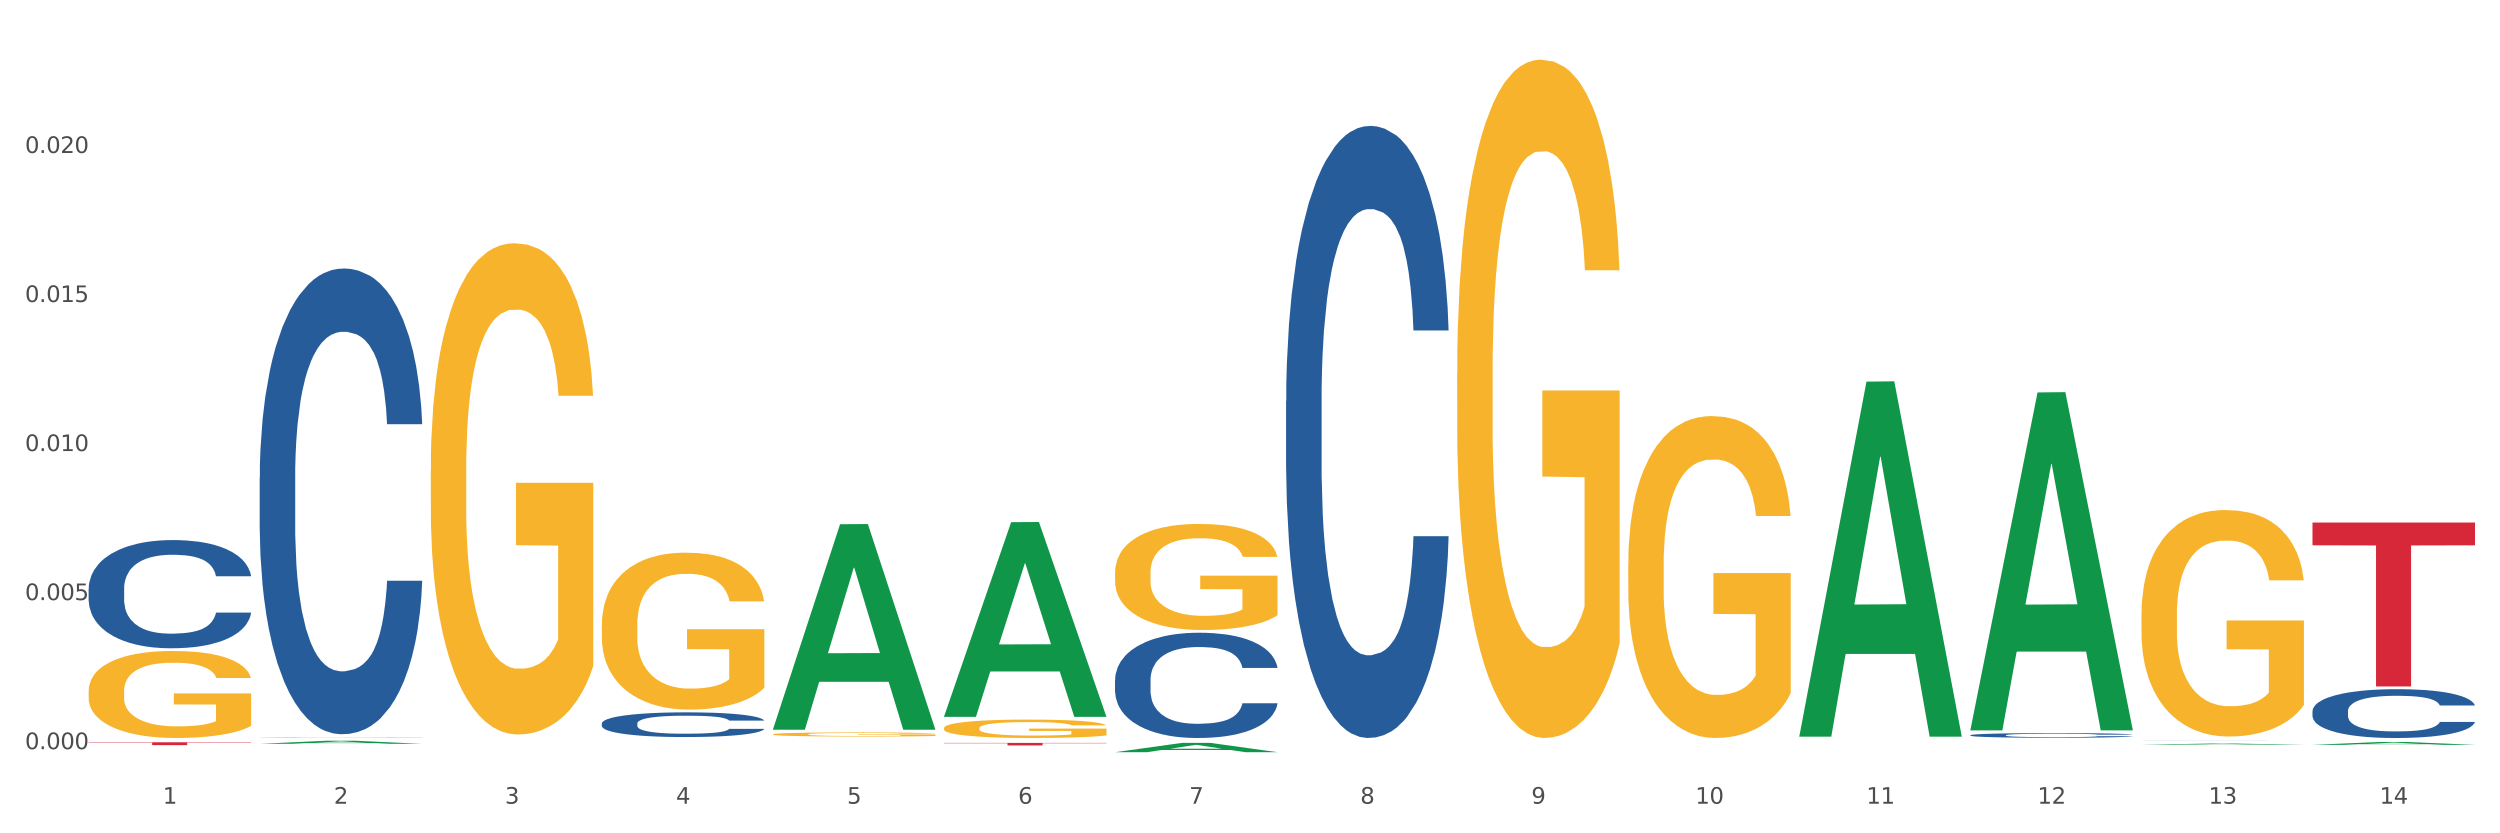
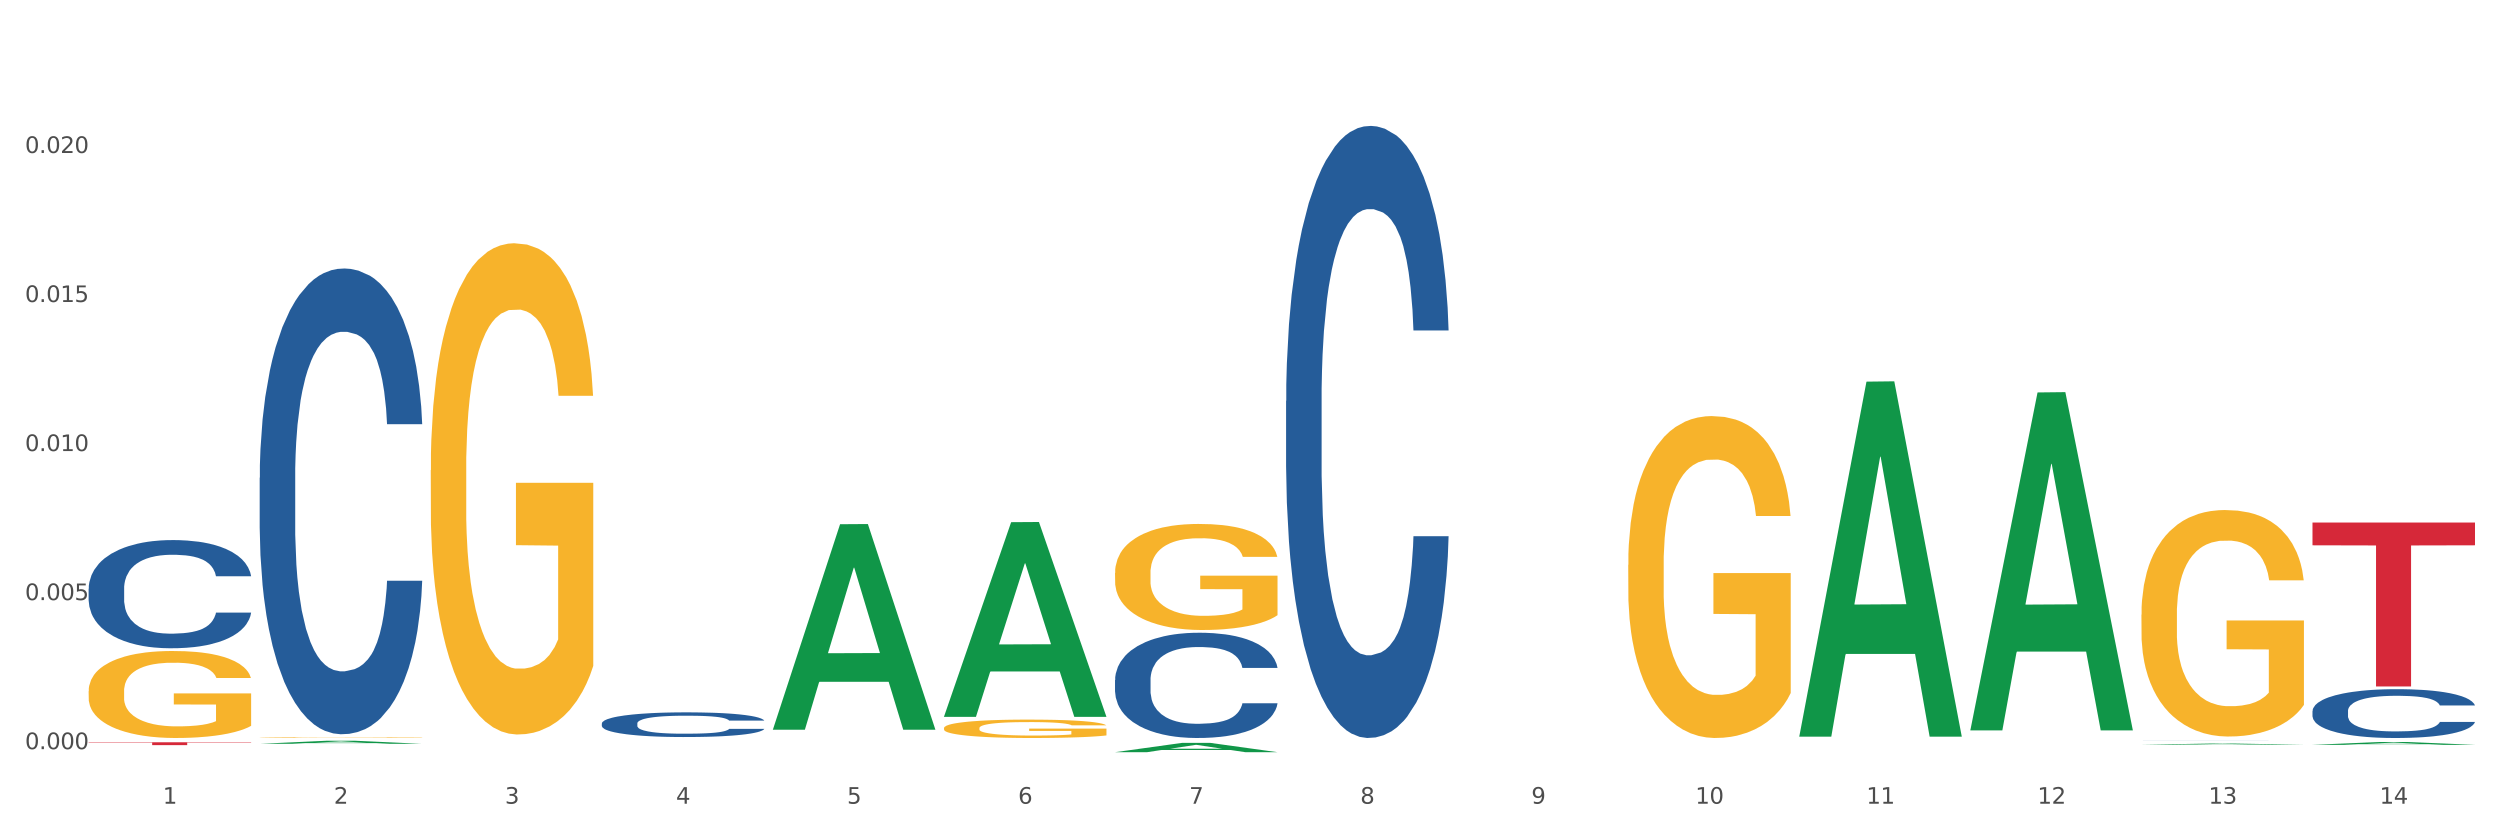
<svg xmlns="http://www.w3.org/2000/svg" xmlns:xlink="http://www.w3.org/1999/xlink" width="1080pt" height="360pt" viewBox="0 0 1080 360" version="1.1">
  <rect x="0" y="0" width="1080" height="360" fill="#333333" stroke="none" />
  <defs>
    <style type="text/css">*{stroke-linejoin: round; stroke-linecap: butt}</style>
  </defs>
  <g id="figure_1">
    <g id="patch_1">
      <path d="M 0 360  L 1080 360  L 1080 0  L 0 0  z " style="fill: #ffffff; stroke: #ffffff; stroke-linejoin: miter" />
    </g>
    <g id="axes_1">
      <g id="matplotlib.axis_1">
        <g id="xtick_1">
          <g id="text_1">
            <g style="fill: #4d4d4d" transform="translate(70.332 347.204) scale(0.096 -0.096)">
              <defs>
                <path id="DejaVuSans-31" d="M 794 531  L 1825 531  L 1825 4091  L 703 3866  L 703 4441  L 1819 4666  L 2450 4666  L 2450 531  L 3481 531  L 3481 0  L 794 0  L 794 531  z " transform="scale(0.016)" />
              </defs>
              <use xlink:href="#DejaVuSans-31" />
            </g>
          </g>
        </g>
        <g id="xtick_2">
          <g id="text_2">
            <g style="fill: #4d4d4d" transform="translate(144.233 347.204) scale(0.096 -0.096)">
              <defs>
                <path id="DejaVuSans-32" d="M 1228 531  L 3431 531  L 3431 0  L 469 0  L 469 531  Q 828 903 1448 1529  Q 2069 2156 2228 2338  Q 2531 2678 2651 2914  Q 2772 3150 2772 3378  Q 2772 3750 2511 3984  Q 2250 4219 1831 4219  Q 1534 4219 1204 4116  Q 875 4013 500 3803  L 500 4441  Q 881 4594 1212 4672  Q 1544 4750 1819 4750  Q 2544 4750 2975 4387  Q 3406 4025 3406 3419  Q 3406 3131 3298 2873  Q 3191 2616 2906 2266  Q 2828 2175 2409 1742  Q 1991 1309 1228 531  z " transform="scale(0.016)" />
              </defs>
              <use xlink:href="#DejaVuSans-32" />
            </g>
          </g>
        </g>
        <g id="xtick_3">
          <g id="text_3">
            <g style="fill: #4d4d4d" transform="translate(218.134 347.204) scale(0.096 -0.096)">
              <defs>
                <path id="DejaVuSans-33" d="M 2597 2516  Q 3050 2419 3304 2112  Q 3559 1806 3559 1356  Q 3559 666 3084 287  Q 2609 -91 1734 -91  Q 1441 -91 1130 -33  Q 819 25 488 141  L 488 750  Q 750 597 1062 519  Q 1375 441 1716 441  Q 2309 441 2620 675  Q 2931 909 2931 1356  Q 2931 1769 2642 2001  Q 2353 2234 1838 2234  L 1294 2234  L 1294 2753  L 1863 2753  Q 2328 2753 2575 2939  Q 2822 3125 2822 3475  Q 2822 3834 2567 4026  Q 2313 4219 1838 4219  Q 1578 4219 1281 4162  Q 984 4106 628 3988  L 628 4550  Q 988 4650 1302 4700  Q 1616 4750 1894 4750  Q 2613 4750 3031 4423  Q 3450 4097 3450 3541  Q 3450 3153 3228 2886  Q 3006 2619 2597 2516  z " transform="scale(0.016)" />
              </defs>
              <use xlink:href="#DejaVuSans-33" />
            </g>
          </g>
        </g>
        <g id="xtick_4">
          <g id="text_4">
            <g style="fill: #4d4d4d" transform="translate(292.034 347.204) scale(0.096 -0.096)">
              <defs>
                <path id="DejaVuSans-34" d="M 2419 4116  L 825 1625  L 2419 1625  L 2419 4116  z M 2253 4666  L 3047 4666  L 3047 1625  L 3713 1625  L 3713 1100  L 3047 1100  L 3047 0  L 2419 0  L 2419 1100  L 313 1100  L 313 1709  L 2253 4666  z " transform="scale(0.016)" />
              </defs>
              <use xlink:href="#DejaVuSans-34" />
            </g>
          </g>
        </g>
        <g id="xtick_5">
          <g id="text_5">
            <g style="fill: #4d4d4d" transform="translate(365.935 347.204) scale(0.096 -0.096)">
              <defs>
                <path id="DejaVuSans-35" d="M 691 4666  L 3169 4666  L 3169 4134  L 1269 4134  L 1269 2991  Q 1406 3038 1543 3061  Q 1681 3084 1819 3084  Q 2600 3084 3056 2656  Q 3513 2228 3513 1497  Q 3513 744 3044 326  Q 2575 -91 1722 -91  Q 1428 -91 1123 -41  Q 819 9 494 109  L 494 744  Q 775 591 1075 516  Q 1375 441 1709 441  Q 2250 441 2565 725  Q 2881 1009 2881 1497  Q 2881 1984 2565 2268  Q 2250 2553 1709 2553  Q 1456 2553 1204 2497  Q 953 2441 691 2322  L 691 4666  z " transform="scale(0.016)" />
              </defs>
              <use xlink:href="#DejaVuSans-35" />
            </g>
          </g>
        </g>
        <g id="xtick_6">
          <g id="text_6">
            <g style="fill: #4d4d4d" transform="translate(439.836 347.204) scale(0.096 -0.096)">
              <defs>
                <path id="DejaVuSans-36" d="M 2113 2584  Q 1688 2584 1439 2293  Q 1191 2003 1191 1497  Q 1191 994 1439 701  Q 1688 409 2113 409  Q 2538 409 2786 701  Q 3034 994 3034 1497  Q 3034 2003 2786 2293  Q 2538 2584 2113 2584  z M 3366 4563  L 3366 3988  Q 3128 4100 2886 4159  Q 2644 4219 2406 4219  Q 1781 4219 1451 3797  Q 1122 3375 1075 2522  Q 1259 2794 1537 2939  Q 1816 3084 2150 3084  Q 2853 3084 3261 2657  Q 3669 2231 3669 1497  Q 3669 778 3244 343  Q 2819 -91 2113 -91  Q 1303 -91 875 529  Q 447 1150 447 2328  Q 447 3434 972 4092  Q 1497 4750 2381 4750  Q 2619 4750 2861 4703  Q 3103 4656 3366 4563  z " transform="scale(0.016)" />
              </defs>
              <use xlink:href="#DejaVuSans-36" />
            </g>
          </g>
        </g>
        <g id="xtick_7">
          <g id="text_7">
            <g style="fill: #4d4d4d" transform="translate(513.737 347.204) scale(0.096 -0.096)">
              <defs>
                <path id="DejaVuSans-37" d="M 525 4666  L 3525 4666  L 3525 4397  L 1831 0  L 1172 0  L 2766 4134  L 525 4134  L 525 4666  z " transform="scale(0.016)" />
              </defs>
              <use xlink:href="#DejaVuSans-37" />
            </g>
          </g>
        </g>
        <g id="xtick_8">
          <g id="text_8">
            <g style="fill: #4d4d4d" transform="translate(587.638 347.204) scale(0.096 -0.096)">
              <defs>
                <path id="DejaVuSans-38" d="M 2034 2216  Q 1584 2216 1326 1975  Q 1069 1734 1069 1313  Q 1069 891 1326 650  Q 1584 409 2034 409  Q 2484 409 2743 651  Q 3003 894 3003 1313  Q 3003 1734 2745 1975  Q 2488 2216 2034 2216  z M 1403 2484  Q 997 2584 770 2862  Q 544 3141 544 3541  Q 544 4100 942 4425  Q 1341 4750 2034 4750  Q 2731 4750 3128 4425  Q 3525 4100 3525 3541  Q 3525 3141 3298 2862  Q 3072 2584 2669 2484  Q 3125 2378 3379 2068  Q 3634 1759 3634 1313  Q 3634 634 3220 271  Q 2806 -91 2034 -91  Q 1263 -91 848 271  Q 434 634 434 1313  Q 434 1759 690 2068  Q 947 2378 1403 2484  z M 1172 3481  Q 1172 3119 1398 2916  Q 1625 2713 2034 2713  Q 2441 2713 2670 2916  Q 2900 3119 2900 3481  Q 2900 3844 2670 4047  Q 2441 4250 2034 4250  Q 1625 4250 1398 4047  Q 1172 3844 1172 3481  z " transform="scale(0.016)" />
              </defs>
              <use xlink:href="#DejaVuSans-38" />
            </g>
          </g>
        </g>
        <g id="xtick_9">
          <g id="text_9">
            <g style="fill: #4d4d4d" transform="translate(661.539 347.204) scale(0.096 -0.096)">
              <defs>
                <path id="DejaVuSans-39" d="M 703 97  L 703 672  Q 941 559 1184 500  Q 1428 441 1663 441  Q 2288 441 2617 861  Q 2947 1281 2994 2138  Q 2813 1869 2534 1725  Q 2256 1581 1919 1581  Q 1219 1581 811 2004  Q 403 2428 403 3163  Q 403 3881 828 4315  Q 1253 4750 1959 4750  Q 2769 4750 3195 4129  Q 3622 3509 3622 2328  Q 3622 1225 3098 567  Q 2575 -91 1691 -91  Q 1453 -91 1209 -44  Q 966 3 703 97  z M 1959 2075  Q 2384 2075 2632 2365  Q 2881 2656 2881 3163  Q 2881 3666 2632 3958  Q 2384 4250 1959 4250  Q 1534 4250 1286 3958  Q 1038 3666 1038 3163  Q 1038 2656 1286 2365  Q 1534 2075 1959 2075  z " transform="scale(0.016)" />
              </defs>
              <use xlink:href="#DejaVuSans-39" />
            </g>
          </g>
        </g>
        <g id="xtick_10">
          <g id="text_10">
            <g style="fill: #4d4d4d" transform="translate(732.386 347.204) scale(0.096 -0.096)">
              <defs>
                <path id="DejaVuSans-30" d="M 2034 4250  Q 1547 4250 1301 3770  Q 1056 3291 1056 2328  Q 1056 1369 1301 889  Q 1547 409 2034 409  Q 2525 409 2770 889  Q 3016 1369 3016 2328  Q 3016 3291 2770 3770  Q 2525 4250 2034 4250  z M 2034 4750  Q 2819 4750 3233 4129  Q 3647 3509 3647 2328  Q 3647 1150 3233 529  Q 2819 -91 2034 -91  Q 1250 -91 836 529  Q 422 1150 422 2328  Q 422 3509 836 4129  Q 1250 4750 2034 4750  z " transform="scale(0.016)" />
              </defs>
              <use xlink:href="#DejaVuSans-31" />
              <use xlink:href="#DejaVuSans-30" transform="translate(63.623 0)" />
            </g>
          </g>
        </g>
        <g id="xtick_11">
          <g id="text_11">
            <g style="fill: #4d4d4d" transform="translate(806.287 347.204) scale(0.096 -0.096)">
              <use xlink:href="#DejaVuSans-31" />
              <use xlink:href="#DejaVuSans-31" transform="translate(63.623 0)" />
            </g>
          </g>
        </g>
        <g id="xtick_12">
          <g id="text_12">
            <g style="fill: #4d4d4d" transform="translate(880.187 347.204) scale(0.096 -0.096)">
              <use xlink:href="#DejaVuSans-31" />
              <use xlink:href="#DejaVuSans-32" transform="translate(63.623 0)" />
            </g>
          </g>
        </g>
        <g id="xtick_13">
          <g id="text_13">
            <g style="fill: #4d4d4d" transform="translate(954.088 347.204) scale(0.096 -0.096)">
              <use xlink:href="#DejaVuSans-31" />
              <use xlink:href="#DejaVuSans-33" transform="translate(63.623 0)" />
            </g>
          </g>
        </g>
        <g id="xtick_14">
          <g id="text_14">
            <g style="fill: #4d4d4d" transform="translate(1027.989 347.204) scale(0.096 -0.096)">
              <use xlink:href="#DejaVuSans-31" />
              <use xlink:href="#DejaVuSans-34" transform="translate(63.623 0)" />
            </g>
          </g>
        </g>
        <g id="xtick_15" />
        <g id="xtick_16" />
        <g id="xtick_17" />
        <g id="xtick_18" />
        <g id="xtick_19" />
        <g id="xtick_20" />
        <g id="xtick_21" />
        <g id="xtick_22" />
        <g id="xtick_23" />
        <g id="xtick_24" />
        <g id="xtick_25" />
        <g id="xtick_26" />
        <g id="xtick_27" />
      </g>
      <g id="matplotlib.axis_2">
        <g id="ytick_1">
          <g id="text_15">
            <g style="fill: #4d4d4d" transform="translate(10.8 323.64) scale(0.096 -0.096)">
              <defs>
                <path id="DejaVuSans-2e" d="M 684 794  L 1344 794  L 1344 0  L 684 0  L 684 794  z " transform="scale(0.016)" />
              </defs>
              <use xlink:href="#DejaVuSans-30" />
              <use xlink:href="#DejaVuSans-2e" transform="translate(63.623 0)" />
              <use xlink:href="#DejaVuSans-30" transform="translate(95.41 0)" />
              <use xlink:href="#DejaVuSans-30" transform="translate(159.033 0)" />
              <use xlink:href="#DejaVuSans-30" transform="translate(222.656 0)" />
            </g>
          </g>
        </g>
        <g id="ytick_2">
          <g id="text_16">
            <g style="fill: #4d4d4d" transform="translate(10.8 259.252) scale(0.096 -0.096)">
              <use xlink:href="#DejaVuSans-30" />
              <use xlink:href="#DejaVuSans-2e" transform="translate(63.623 0)" />
              <use xlink:href="#DejaVuSans-30" transform="translate(95.41 0)" />
              <use xlink:href="#DejaVuSans-30" transform="translate(159.033 0)" />
              <use xlink:href="#DejaVuSans-35" transform="translate(222.656 0)" />
            </g>
          </g>
        </g>
        <g id="ytick_3">
          <g id="text_17">
            <g style="fill: #4d4d4d" transform="translate(10.8 194.863) scale(0.096 -0.096)">
              <use xlink:href="#DejaVuSans-30" />
              <use xlink:href="#DejaVuSans-2e" transform="translate(63.623 0)" />
              <use xlink:href="#DejaVuSans-30" transform="translate(95.41 0)" />
              <use xlink:href="#DejaVuSans-31" transform="translate(159.033 0)" />
              <use xlink:href="#DejaVuSans-30" transform="translate(222.656 0)" />
            </g>
          </g>
        </g>
        <g id="ytick_4">
          <g id="text_18">
            <g style="fill: #4d4d4d" transform="translate(10.8 130.475) scale(0.096 -0.096)">
              <use xlink:href="#DejaVuSans-30" />
              <use xlink:href="#DejaVuSans-2e" transform="translate(63.623 0)" />
              <use xlink:href="#DejaVuSans-30" transform="translate(95.41 0)" />
              <use xlink:href="#DejaVuSans-31" transform="translate(159.033 0)" />
              <use xlink:href="#DejaVuSans-35" transform="translate(222.656 0)" />
            </g>
          </g>
        </g>
        <g id="ytick_5">
          <g id="text_19">
            <g style="fill: #4d4d4d" transform="translate(10.8 66.087) scale(0.096 -0.096)">
              <use xlink:href="#DejaVuSans-30" />
              <use xlink:href="#DejaVuSans-2e" transform="translate(63.623 0)" />
              <use xlink:href="#DejaVuSans-30" transform="translate(95.41 0)" />
              <use xlink:href="#DejaVuSans-32" transform="translate(159.033 0)" />
              <use xlink:href="#DejaVuSans-30" transform="translate(222.656 0)" />
            </g>
          </g>
        </g>
        <g id="ytick_6" />
        <g id="ytick_7" />
        <g id="ytick_8" />
        <g id="ytick_9" />
        <g id="ytick_10" />
      </g>
      <g id="PolyCollection_1">
        <path d="M 112.184 321.329  L 112.256 321.328  L 141.207 319.994  L 153.222 319.993  L 182.39 321.332  L 168.493 321.332  L 162.196 321.02  L 132.305 321.02  L 132.088 321.025  L 126.008 321.332  L 112.184 321.332  L 112.184 321.329  L 136.068 320.834  L 158.433 320.832  L 147.359 320.278  L 147.214 320.276  L 147.07 320.279  L 135.996 320.832  L 136.068 320.834  L 112.184 321.329  z " clip-path="url(#pa3721840fc)" style="fill: #109648" />
        <path d="M 38.283 320.658  L 108.489 320.658  L 108.489 320.829  L 80.872 320.83  L 80.872 321.89  L 65.733 321.89  L 65.733 320.83  L 38.283 320.829  L 38.283 320.659  L 38.283 320.658  z " clip-path="url(#pa3721840fc)" style="fill: #d62839" />
        <path d="M 112.184 206.393  L 112.267 206.21  L 112.267 201.064  L 112.516 194.082  L 113.429 181.219  L 114.59 171.48  L 116.582 160.087  L 117.661 155.309  L 119.072 149.98  L 121.976 141.343  L 125.296 133.993  L 127.619 129.95  L 129.362 127.378  L 133.262 122.784  L 135.503 120.763  L 137.826 119.109  L 139.818 118.006  L 143.137 116.72  L 145.793 116.169  L 148.863 115.985  L 151.436 116.169  L 154.838 116.904  L 159.818 119.109  L 161.726 120.395  L 164.299 122.6  L 166.954 125.54  L 169.112 128.48  L 171.602 132.707  L 174.174 138.22  L 176.664 145.202  L 178.406 151.634  L 179.817 158.433  L 181.062 166.702  L 181.975 175.706  L 182.39 183.24  L 167.203 183.24  L 166.788 176.441  L 165.959 169.091  L 165.129 164.129  L 164.216 160.087  L 162.805 155.493  L 161.56 152.553  L 159.486 149.061  L 157.577 146.856  L 156 145.57  L 154.092 144.467  L 150.025 143.365  L 147.121 143.365  L 145.295 143.732  L 143.055 144.651  L 141.146 145.937  L 138.905 148.142  L 137.163 150.531  L 135.42 153.655  L 134.424 155.86  L 132.93 159.903  L 131.934 163.211  L 130.607 168.907  L 129.86 172.95  L 128.532 183.424  L 127.951 191.142  L 127.702 196.471  L 127.536 202.351  L 127.536 231.017  L 128.034 243.88  L 128.449 249.393  L 129.113 255.64  L 130.358 263.726  L 132.183 271.627  L 134.092 277.324  L 135.669 280.815  L 137.163 283.388  L 138.656 285.409  L 140.482 287.247  L 141.976 288.349  L 144.216 289.452  L 146.872 290.003  L 148.946 290.003  L 153.179 289.084  L 155.087 288.165  L 156.913 286.879  L 158.905 284.858  L 160.481 282.653  L 161.394 280.999  L 162.888 277.507  L 164.05 273.832  L 165.046 269.606  L 165.71 265.931  L 166.456 260.418  L 167.037 254.17  L 167.203 250.863  L 182.39 250.863  L 182.058 257.478  L 181.477 263.909  L 180.315 272.546  L 179.402 277.507  L 177.991 283.571  L 176.498 288.717  L 174.423 294.413  L 172.514 298.64  L 170.523 302.315  L 168.365 305.622  L 164.465 310.216  L 163.054 311.503  L 160.067 313.708  L 157.743 314.994  L 154.341 316.28  L 150.855 317.015  L 147.204 317.199  L 143.967 316.832  L 140.399 315.729  L 138.158 314.626  L 135.669 312.973  L 132.764 310.4  L 130.026 307.276  L 127.453 303.601  L 125.047 299.375  L 122.806 294.597  L 119.902 286.695  L 117.744 278.978  L 116.167 271.811  L 115.088 265.747  L 114.01 258.029  L 113.429 252.7  L 112.516 239.837  L 112.184 227.893  L 112.184 206.393  z " clip-path="url(#pa3721840fc)" style="fill: #255c99" />
        <path d="M 925.093 265.548  L 925.176 265.459  L 925.176 262.242  L 925.342 259.471  L 926.171 252.769  L 927.414 247.229  L 928.326 244.28  L 929.238 241.867  L 930.315 239.454  L 931.641 236.952  L 934.045 233.288  L 935.537 231.411  L 937.361 229.445  L 940.676 226.586  L 943.08 224.977  L 945.567 223.637  L 949.628 222.028  L 952.28 221.313  L 955.099 220.777  L 958.497 220.42  L 961.067 220.33  L 966.703 220.598  L 971.51 221.403  L 973.831 222.028  L 976.815 223.101  L 978.39 223.815  L 980.96 225.245  L 983.612 227.122  L 985.436 228.73  L 988.171 231.769  L 990.243 234.807  L 992.149 238.56  L 993.144 241.152  L 993.89 243.565  L 994.553 246.335  L 995.216 250.714  L 980.296 250.714  L 979.716 247.586  L 978.805 244.637  L 977.478 241.777  L 976.318 239.99  L 974.329 237.756  L 972.505 236.326  L 970.599 235.254  L 968.278 234.36  L 966.454 233.913  L 963.885 233.556  L 958.829 233.645  L 955.43 234.36  L 953.109 235.254  L 951.617 236.058  L 950.291 236.952  L 948.799 238.203  L 947.059 240.08  L 945.815 241.777  L 944.572 243.922  L 943.577 246.067  L 942.665 248.569  L 941.92 251.25  L 941.339 254.02  L 940.842 257.416  L 940.428 263.046  L 940.428 275.289  L 940.593 278.059  L 941.008 281.723  L 941.505 284.493  L 942.334 287.799  L 943.08 290.033  L 944.489 293.25  L 946.064 295.931  L 947.307 297.629  L 948.551 299.059  L 950.706 301.025  L 953.109 302.634  L 955.182 303.617  L 958 304.51  L 959.906 304.868  L 961.564 305.046  L 965.625 305.046  L 968.526 304.778  L 971.759 304.153  L 974.246 303.348  L 976.318 302.365  L 978.639 300.757  L 980.131 299.238  L 980.131 280.561  L 961.895 280.472  L 961.895 268.05  L 995.299 268.05  L 995.299 304.51  L 993.89 306.387  L 992.315 308.085  L 990.657 309.604  L 988.171 311.48  L 985.187 313.268  L 982.534 314.519  L 979.716 315.591  L 976.401 316.574  L 972.091 317.468  L 969.438 317.825  L 966.123 318.093  L 962.227 318.183  L 958.829 318.004  L 955.513 317.557  L 952.032 316.753  L 948.633 315.591  L 946.064 314.429  L 943.494 313  L 940.759 311.123  L 938.604 309.336  L 936.946 307.727  L 935.123 305.672  L 933.133 302.991  L 931.641 300.578  L 930.315 298.076  L 928.906 294.859  L 927.912 292.089  L 926.917 288.604  L 926.337 286.012  L 925.674 281.991  L 925.176 276.361  L 925.093 265.548  z " clip-path="url(#pa3721840fc)" style="fill: #f7b32b" />
        <path d="M 703.391 244.005  L 703.474 243.878  L 703.474 239.305  L 703.639 235.368  L 704.468 225.842  L 705.712 217.967  L 706.623 213.776  L 707.535 210.346  L 708.613 206.917  L 709.939 203.361  L 712.343 198.153  L 713.835 195.486  L 715.658 192.692  L 718.974 188.627  L 721.377 186.341  L 723.864 184.436  L 727.925 182.149  L 730.578 181.133  L 733.396 180.371  L 736.794 179.863  L 739.364 179.736  L 745 180.117  L 749.808 181.26  L 752.129 182.149  L 755.113 183.674  L 756.687 184.69  L 759.257 186.722  L 761.909 189.389  L 763.733 191.675  L 766.468 195.994  L 768.54 200.312  L 770.447 205.647  L 771.441 209.33  L 772.187 212.76  L 772.851 216.697  L 773.514 222.921  L 758.594 222.921  L 758.014 218.475  L 757.102 214.284  L 755.776 210.219  L 754.615 207.679  L 752.626 204.504  L 750.802 202.472  L 748.896 200.947  L 746.575 199.677  L 744.752 199.042  L 742.182 198.534  L 737.126 198.661  L 733.728 199.677  L 731.407 200.947  L 729.915 202.091  L 728.589 203.361  L 727.097 205.139  L 725.356 207.806  L 724.113 210.219  L 722.869 213.268  L 721.875 216.316  L 720.963 219.872  L 720.217 223.683  L 719.637 227.62  L 719.139 232.447  L 718.725 240.449  L 718.725 257.849  L 718.891 261.787  L 719.305 266.994  L 719.802 270.932  L 720.631 275.631  L 721.377 278.807  L 722.786 283.379  L 724.361 287.189  L 725.605 289.603  L 726.848 291.635  L 729.003 294.429  L 731.407 296.715  L 733.479 298.113  L 736.297 299.383  L 738.204 299.891  L 739.861 300.145  L 743.923 300.145  L 746.824 299.764  L 750.056 298.875  L 752.543 297.732  L 754.615 296.334  L 756.936 294.048  L 758.428 291.889  L 758.428 265.343  L 740.193 265.216  L 740.193 247.561  L 773.597 247.561  L 773.597 299.383  L 772.187 302.05  L 770.613 304.463  L 768.955 306.622  L 766.468 309.29  L 763.484 311.83  L 760.832 313.608  L 758.014 315.132  L 754.698 316.53  L 750.388 317.8  L 747.736 318.308  L 744.42 318.689  L 740.524 318.816  L 737.126 318.562  L 733.811 317.927  L 730.329 316.784  L 726.931 315.132  L 724.361 313.481  L 721.792 311.449  L 719.057 308.782  L 716.901 306.241  L 715.244 303.955  L 713.42 301.034  L 711.431 297.224  L 709.939 293.794  L 708.613 290.238  L 707.204 285.665  L 706.209 281.728  L 705.214 276.774  L 704.634 273.091  L 703.971 267.375  L 703.474 259.374  L 703.391 244.005  z " clip-path="url(#pa3721840fc)" style="fill: #f7b32b" />
-         <path d="M 629.49 161.181  L 629.573 160.913  L 629.573 151.279  L 629.739 142.982  L 630.567 122.91  L 631.811 106.317  L 632.722 97.485  L 633.634 90.259  L 634.712 83.033  L 636.038 75.539  L 638.442 64.566  L 639.934 58.946  L 641.757 53.058  L 645.073 44.494  L 647.476 39.676  L 649.963 35.662  L 654.025 30.844  L 656.677 28.703  L 659.495 27.098  L 662.894 26.027  L 665.463 25.759  L 671.099 26.562  L 675.907 28.971  L 678.228 30.844  L 681.212 34.056  L 682.787 36.197  L 685.356 40.479  L 688.009 46.099  L 689.832 50.917  L 692.567 60.016  L 694.64 69.116  L 696.546 80.356  L 697.541 88.118  L 698.287 95.344  L 698.95 103.64  L 699.613 116.754  L 684.693 116.754  L 684.113 107.387  L 683.201 98.555  L 681.875 89.991  L 680.714 84.638  L 678.725 77.948  L 676.902 73.666  L 674.995 70.454  L 672.674 67.778  L 670.851 66.439  L 668.281 65.369  L 663.225 65.637  L 659.827 67.778  L 657.506 70.454  L 656.014 72.863  L 654.688 75.539  L 653.196 79.286  L 651.455 84.906  L 650.212 89.991  L 648.968 96.414  L 647.974 102.837  L 647.062 110.331  L 646.316 118.36  L 645.736 126.656  L 645.239 136.826  L 644.824 153.687  L 644.824 190.353  L 644.99 198.649  L 645.404 209.622  L 645.902 217.919  L 646.731 227.821  L 647.476 234.512  L 648.886 244.147  L 650.46 252.176  L 651.704 257.261  L 652.947 261.543  L 655.102 267.431  L 657.506 272.248  L 659.578 275.192  L 662.396 277.868  L 664.303 278.939  L 665.96 279.474  L 670.022 279.474  L 672.923 278.671  L 676.156 276.798  L 678.642 274.389  L 680.714 271.445  L 683.035 266.628  L 684.527 262.078  L 684.527 206.143  L 666.292 205.875  L 666.292 168.675  L 699.696 168.675  L 699.696 277.868  L 698.287 283.488  L 696.712 288.573  L 695.054 293.123  L 692.567 298.743  L 689.583 304.096  L 686.931 307.843  L 684.113 311.054  L 680.797 313.998  L 676.487 316.675  L 673.835 317.745  L 670.519 318.548  L 666.624 318.816  L 663.225 318.281  L 659.91 316.942  L 656.428 314.534  L 653.03 311.054  L 650.46 307.575  L 647.891 303.293  L 645.156 297.673  L 643.001 292.32  L 641.343 287.503  L 639.519 281.347  L 637.53 273.318  L 636.038 266.092  L 634.712 258.599  L 633.303 248.964  L 632.308 240.667  L 631.313 230.23  L 630.733 222.469  L 630.07 210.425  L 629.573 193.564  L 629.49 161.181  z " clip-path="url(#pa3721840fc)" style="fill: #f7b32b" />
        <path d="M 481.688 247.518  L 481.771 247.477  L 481.771 245.97  L 481.937 244.673  L 482.766 241.535  L 484.009 238.94  L 484.921 237.56  L 485.833 236.43  L 486.91 235.3  L 488.236 234.128  L 490.64 232.413  L 492.132 231.534  L 493.956 230.614  L 497.271 229.275  L 499.675 228.521  L 502.161 227.894  L 506.223 227.141  L 508.875 226.806  L 511.693 226.555  L 515.092 226.387  L 517.661 226.346  L 523.298 226.471  L 528.105 226.848  L 530.426 227.141  L 533.41 227.643  L 534.985 227.977  L 537.554 228.647  L 540.207 229.526  L 542.03 230.279  L 544.766 231.702  L 546.838 233.124  L 548.744 234.882  L 549.739 236.095  L 550.485 237.225  L 551.148 238.522  L 551.811 240.572  L 536.891 240.572  L 536.311 239.108  L 535.399 237.727  L 534.073 236.388  L 532.913 235.551  L 530.923 234.505  L 529.1 233.836  L 527.193 233.333  L 524.873 232.915  L 523.049 232.706  L 520.48 232.538  L 515.423 232.58  L 512.025 232.915  L 509.704 233.333  L 508.212 233.71  L 506.886 234.128  L 505.394 234.714  L 503.653 235.593  L 502.41 236.388  L 501.167 237.392  L 500.172 238.397  L 499.26 239.568  L 498.514 240.823  L 497.934 242.121  L 497.437 243.711  L 497.022 246.347  L 497.022 252.079  L 497.188 253.377  L 497.603 255.092  L 498.1 256.389  L 498.929 257.937  L 499.675 258.984  L 501.084 260.49  L 502.659 261.745  L 503.902 262.54  L 505.145 263.21  L 507.3 264.13  L 509.704 264.884  L 511.776 265.344  L 514.595 265.762  L 516.501 265.93  L 518.159 266.013  L 522.22 266.013  L 525.121 265.888  L 528.354 265.595  L 530.841 265.218  L 532.913 264.758  L 535.234 264.005  L 536.726 263.293  L 536.726 254.548  L 518.49 254.506  L 518.49 248.69  L 551.894 248.69  L 551.894 265.762  L 550.485 266.641  L 548.91 267.436  L 547.252 268.147  L 544.766 269.026  L 541.782 269.863  L 539.129 270.449  L 536.311 270.951  L 532.996 271.411  L 528.685 271.83  L 526.033 271.997  L 522.718 272.122  L 518.822 272.164  L 515.423 272.081  L 512.108 271.871  L 508.627 271.495  L 505.228 270.951  L 502.659 270.407  L 500.089 269.737  L 497.354 268.859  L 495.199 268.022  L 493.541 267.269  L 491.718 266.306  L 489.728 265.051  L 488.236 263.921  L 486.91 262.75  L 485.501 261.243  L 484.506 259.946  L 483.512 258.314  L 482.931 257.101  L 482.268 255.218  L 481.771 252.582  L 481.688 247.518  z " clip-path="url(#pa3721840fc)" style="fill: #f7b32b" />
        <path d="M 407.787 314.542  L 407.87 314.534  L 407.87 314.273  L 408.036 314.048  L 408.865 313.504  L 410.108 313.054  L 411.02 312.814  L 411.932 312.618  L 413.009 312.423  L 414.335 312.219  L 416.739 311.922  L 418.231 311.769  L 420.055 311.61  L 423.37 311.378  L 425.774 311.247  L 428.261 311.138  L 432.322 311.007  L 434.974 310.949  L 437.793 310.906  L 441.191 310.877  L 443.761 310.87  L 449.397 310.891  L 454.204 310.957  L 456.525 311.007  L 459.509 311.095  L 461.084 311.153  L 463.654 311.269  L 466.306 311.421  L 468.129 311.552  L 470.865 311.798  L 472.937 312.045  L 474.843 312.35  L 475.838 312.56  L 476.584 312.756  L 477.247 312.981  L 477.91 313.337  L 462.99 313.337  L 462.41 313.083  L 461.498 312.843  L 460.172 312.611  L 459.012 312.466  L 457.023 312.285  L 455.199 312.169  L 453.293 312.081  L 450.972 312.009  L 449.148 311.973  L 446.579 311.944  L 441.523 311.951  L 438.124 312.009  L 435.803 312.081  L 434.311 312.147  L 432.985 312.219  L 431.493 312.321  L 429.753 312.473  L 428.509 312.611  L 427.266 312.785  L 426.271 312.96  L 425.359 313.163  L 424.613 313.38  L 424.033 313.605  L 423.536 313.881  L 423.122 314.338  L 423.122 315.333  L 423.287 315.557  L 423.702 315.855  L 424.199 316.08  L 425.028 316.348  L 425.774 316.53  L 427.183 316.791  L 428.758 317.009  L 430.001 317.147  L 431.244 317.263  L 433.4 317.422  L 435.803 317.553  L 437.876 317.633  L 440.694 317.705  L 442.6 317.735  L 444.258 317.749  L 448.319 317.749  L 451.22 317.727  L 454.453 317.676  L 456.94 317.611  L 459.012 317.531  L 461.333 317.401  L 462.825 317.277  L 462.825 315.761  L 444.589 315.753  L 444.589 314.745  L 477.993 314.745  L 477.993 317.705  L 476.584 317.858  L 475.009 317.996  L 473.351 318.119  L 470.865 318.272  L 467.881 318.417  L 465.228 318.518  L 462.41 318.605  L 459.095 318.685  L 454.785 318.758  L 452.132 318.787  L 448.817 318.809  L 444.921 318.816  L 441.523 318.801  L 438.207 318.765  L 434.726 318.7  L 431.327 318.605  L 428.758 318.511  L 426.188 318.395  L 423.453 318.242  L 421.298 318.097  L 419.64 317.967  L 417.817 317.8  L 415.827 317.582  L 414.335 317.386  L 413.009 317.183  L 411.6 316.922  L 410.605 316.697  L 409.611 316.414  L 409.031 316.203  L 408.368 315.877  L 407.87 315.42  L 407.787 314.542  z " clip-path="url(#pa3721840fc)" style="fill: #f7b32b" />
-         <path d="M 333.886 317.228  L 333.969 317.227  L 333.969 317.168  L 334.135 317.118  L 334.964 316.996  L 336.207 316.896  L 337.119 316.842  L 338.031 316.799  L 339.108 316.755  L 340.435 316.709  L 342.838 316.643  L 344.33 316.609  L 346.154 316.573  L 349.469 316.521  L 351.873 316.492  L 354.36 316.468  L 358.421 316.439  L 361.074 316.426  L 363.892 316.416  L 367.29 316.409  L 369.86 316.408  L 375.496 316.413  L 380.304 316.427  L 382.624 316.439  L 385.608 316.458  L 387.183 316.471  L 389.753 316.497  L 392.405 316.531  L 394.229 316.56  L 396.964 316.615  L 399.036 316.67  L 400.943 316.739  L 401.937 316.786  L 402.683 316.829  L 403.346 316.88  L 404.009 316.959  L 389.09 316.959  L 388.509 316.902  L 387.598 316.849  L 386.271 316.797  L 385.111 316.764  L 383.122 316.724  L 381.298 316.698  L 379.392 316.679  L 377.071 316.662  L 375.247 316.654  L 372.678 316.648  L 367.622 316.649  L 364.223 316.662  L 361.902 316.679  L 360.41 316.693  L 359.084 316.709  L 357.592 316.732  L 355.852 316.766  L 354.608 316.797  L 353.365 316.836  L 352.37 316.875  L 351.459 316.92  L 350.713 316.969  L 350.132 317.019  L 349.635 317.081  L 349.221 317.183  L 349.221 317.405  L 349.386 317.455  L 349.801 317.522  L 350.298 317.572  L 351.127 317.632  L 351.873 317.672  L 353.282 317.731  L 354.857 317.779  L 356.1 317.81  L 357.344 317.836  L 359.499 317.872  L 361.902 317.901  L 363.975 317.919  L 366.793 317.935  L 368.699 317.942  L 370.357 317.945  L 374.418 317.945  L 377.32 317.94  L 380.552 317.929  L 383.039 317.914  L 385.111 317.896  L 387.432 317.867  L 388.924 317.839  L 388.924 317.501  L 370.689 317.499  L 370.689 317.274  L 404.092 317.274  L 404.092 317.935  L 402.683 317.969  L 401.108 318  L 399.451 318.028  L 396.964 318.062  L 393.98 318.094  L 391.328 318.117  L 388.509 318.136  L 385.194 318.154  L 380.884 318.17  L 378.231 318.177  L 374.916 318.182  L 371.02 318.183  L 367.622 318.18  L 364.306 318.172  L 360.825 318.157  L 357.427 318.136  L 354.857 318.115  L 352.287 318.089  L 349.552 318.055  L 347.397 318.023  L 345.739 317.993  L 343.916 317.956  L 341.927 317.908  L 340.435 317.864  L 339.108 317.818  L 337.699 317.76  L 336.705 317.71  L 335.71 317.646  L 335.13 317.599  L 334.467 317.527  L 333.969 317.424  L 333.886 317.228  z " clip-path="url(#pa3721840fc)" style="fill: #f7b32b" />
-         <path d="M 407.787 320.937  L 477.993 320.937  L 477.993 321.09  L 450.377 321.091  L 450.377 322.033  L 435.237 322.033  L 435.237 321.091  L 407.787 321.09  L 407.787 320.938  L 407.787 320.937  z " clip-path="url(#pa3721840fc)" style="fill: #d62839" />
-         <path d="M 259.986 270.086  L 260.068 270.024  L 260.068 267.794  L 260.234 265.875  L 261.063 261.231  L 262.306 257.391  L 263.218 255.348  L 264.13 253.676  L 265.208 252.004  L 266.534 250.27  L 268.937 247.731  L 270.429 246.431  L 272.253 245.069  L 275.568 243.087  L 277.972 241.972  L 280.459 241.043  L 284.52 239.929  L 287.173 239.433  L 289.991 239.062  L 293.389 238.814  L 295.959 238.752  L 301.595 238.938  L 306.403 239.495  L 308.724 239.929  L 311.707 240.672  L 313.282 241.167  L 315.852 242.158  L 318.504 243.459  L 320.328 244.573  L 323.063 246.679  L 325.135 248.784  L 327.042 251.385  L 328.036 253.181  L 328.782 254.852  L 329.445 256.772  L 330.109 259.806  L 315.189 259.806  L 314.609 257.639  L 313.697 255.596  L 312.371 253.614  L 311.21 252.376  L 309.221 250.827  L 307.397 249.837  L 305.491 249.094  L 303.17 248.474  L 301.347 248.165  L 298.777 247.917  L 293.721 247.979  L 290.322 248.474  L 288.002 249.094  L 286.51 249.651  L 285.183 250.27  L 283.691 251.137  L 281.951 252.437  L 280.707 253.614  L 279.464 255.1  L 278.47 256.586  L 277.558 258.32  L 276.812 260.178  L 276.232 262.098  L 275.734 264.451  L 275.32 268.352  L 275.32 276.835  L 275.486 278.755  L 275.9 281.294  L 276.397 283.213  L 277.226 285.505  L 277.972 287.053  L 279.381 289.282  L 280.956 291.14  L 282.199 292.316  L 283.443 293.307  L 285.598 294.669  L 288.002 295.784  L 290.074 296.465  L 292.892 297.084  L 294.798 297.332  L 296.456 297.456  L 300.518 297.456  L 303.419 297.27  L 306.651 296.837  L 309.138 296.279  L 311.21 295.598  L 313.531 294.484  L 315.023 293.431  L 315.023 280.489  L 296.788 280.427  L 296.788 271.82  L 330.191 271.82  L 330.191 297.084  L 328.782 298.385  L 327.207 299.561  L 325.55 300.614  L 323.063 301.914  L 320.079 303.153  L 317.427 304.02  L 314.609 304.763  L 311.293 305.444  L 306.983 306.063  L 304.33 306.311  L 301.015 306.497  L 297.119 306.559  L 293.721 306.435  L 290.405 306.125  L 286.924 305.568  L 283.526 304.763  L 280.956 303.958  L 278.387 302.967  L 275.651 301.667  L 273.496 300.428  L 271.839 299.314  L 270.015 297.889  L 268.026 296.032  L 266.534 294.36  L 265.208 292.626  L 263.798 290.397  L 262.804 288.477  L 261.809 286.062  L 261.229 284.266  L 260.566 281.48  L 260.068 277.578  L 259.986 270.086  z " clip-path="url(#pa3721840fc)" style="fill: #f7b32b" />
        <path d="M 112.184 318.511  L 112.267 318.511  L 112.267 318.501  L 112.433 318.493  L 113.261 318.473  L 114.505 318.456  L 115.416 318.448  L 116.328 318.44  L 117.406 318.433  L 118.732 318.426  L 121.136 318.415  L 122.628 318.409  L 124.451 318.403  L 127.767 318.395  L 130.17 318.39  L 132.657 318.386  L 136.719 318.381  L 139.371 318.379  L 142.189 318.377  L 145.588 318.376  L 148.157 318.376  L 153.793 318.377  L 158.601 318.379  L 160.922 318.381  L 163.906 318.384  L 165.481 318.386  L 168.05 318.391  L 170.703 318.396  L 172.526 318.401  L 175.261 318.41  L 177.334 318.419  L 179.24 318.43  L 180.235 318.438  L 180.981 318.445  L 181.644 318.454  L 182.307 318.467  L 167.387 318.467  L 166.807 318.457  L 165.895 318.449  L 164.569 318.44  L 163.408 318.435  L 161.419 318.428  L 159.596 318.424  L 157.689 318.421  L 155.368 318.418  L 153.545 318.417  L 150.975 318.416  L 145.919 318.416  L 142.521 318.418  L 140.2 318.421  L 138.708 318.423  L 137.382 318.426  L 135.89 318.429  L 134.149 318.435  L 132.906 318.44  L 131.662 318.447  L 130.668 318.453  L 129.756 318.46  L 129.01 318.468  L 128.43 318.477  L 127.933 318.487  L 127.518 318.504  L 127.518 318.54  L 127.684 318.549  L 128.098 318.56  L 128.596 318.568  L 129.424 318.578  L 130.17 318.584  L 131.58 318.594  L 133.154 318.602  L 134.398 318.607  L 135.641 318.611  L 137.796 318.617  L 140.2 318.622  L 142.272 318.625  L 145.09 318.628  L 146.997 318.629  L 148.654 318.629  L 152.716 318.629  L 155.617 318.628  L 158.85 318.627  L 161.336 318.624  L 163.408 318.621  L 165.729 318.616  L 167.221 318.612  L 167.221 318.556  L 148.986 318.556  L 148.986 318.519  L 182.39 318.519  L 182.39 318.628  L 180.981 318.633  L 179.406 318.638  L 177.748 318.643  L 175.261 318.649  L 172.277 318.654  L 169.625 318.658  L 166.807 318.661  L 163.491 318.664  L 159.181 318.666  L 156.529 318.667  L 153.213 318.668  L 149.318 318.669  L 145.919 318.668  L 142.604 318.667  L 139.122 318.664  L 135.724 318.661  L 133.154 318.657  L 130.585 318.653  L 127.85 318.647  L 125.695 318.642  L 124.037 318.637  L 122.213 318.631  L 120.224 318.623  L 118.732 318.616  L 117.406 318.608  L 115.997 318.599  L 115.002 318.591  L 114.007 318.58  L 113.427 318.572  L 112.764 318.56  L 112.267 318.544  L 112.184 318.511  z " clip-path="url(#pa3721840fc)" style="fill: #f7b32b" />
        <path d="M 38.283 298.598  L 38.366 298.564  L 38.366 297.328  L 38.532 296.264  L 39.361 293.69  L 40.604 291.562  L 41.516 290.429  L 42.427 289.502  L 43.505 288.575  L 44.831 287.614  L 47.235 286.207  L 48.727 285.486  L 50.55 284.731  L 53.866 283.632  L 56.27 283.015  L 58.756 282.5  L 62.818 281.882  L 65.47 281.607  L 68.288 281.401  L 71.687 281.264  L 74.256 281.23  L 79.893 281.333  L 84.7 281.642  L 87.021 281.882  L 90.005 282.294  L 91.58 282.568  L 94.149 283.118  L 96.802 283.838  L 98.625 284.456  L 101.36 285.623  L 103.433 286.79  L 105.339 288.232  L 106.334 289.227  L 107.08 290.154  L 107.743 291.218  L 108.406 292.9  L 93.486 292.9  L 92.906 291.699  L 91.994 290.566  L 90.668 289.468  L 89.508 288.781  L 87.518 287.923  L 85.695 287.374  L 83.788 286.962  L 81.467 286.619  L 79.644 286.447  L 77.074 286.31  L 72.018 286.344  L 68.62 286.619  L 66.299 286.962  L 64.807 287.271  L 63.481 287.614  L 61.989 288.095  L 60.248 288.816  L 59.005 289.468  L 57.762 290.292  L 56.767 291.115  L 55.855 292.076  L 55.109 293.106  L 54.529 294.17  L 54.032 295.475  L 53.617 297.637  L 53.617 302.34  L 53.783 303.404  L 54.197 304.811  L 54.695 305.875  L 55.524 307.145  L 56.27 308.003  L 57.679 309.239  L 59.254 310.269  L 60.497 310.921  L 61.74 311.47  L 63.895 312.225  L 66.299 312.843  L 68.371 313.221  L 71.189 313.564  L 73.096 313.701  L 74.754 313.77  L 78.815 313.77  L 81.716 313.667  L 84.949 313.427  L 87.435 313.118  L 89.508 312.74  L 91.828 312.122  L 93.32 311.539  L 93.32 304.365  L 75.085 304.331  L 75.085 299.559  L 108.489 299.559  L 108.489 313.564  L 107.08 314.285  L 105.505 314.937  L 103.847 315.521  L 101.36 316.241  L 98.377 316.928  L 95.724 317.408  L 92.906 317.82  L 89.59 318.198  L 85.28 318.541  L 82.628 318.678  L 79.312 318.781  L 75.417 318.816  L 72.018 318.747  L 68.703 318.575  L 65.221 318.267  L 61.823 317.82  L 59.254 317.374  L 56.684 316.825  L 53.949 316.104  L 51.794 315.418  L 50.136 314.8  L 48.312 314.01  L 46.323 312.98  L 44.831 312.054  L 43.505 311.093  L 42.096 309.857  L 41.101 308.793  L 40.107 307.454  L 39.526 306.459  L 38.863 304.914  L 38.366 302.752  L 38.283 298.598  z " clip-path="url(#pa3721840fc)" style="fill: #f7b32b" />
        <path d="M 998.994 307.2  L 999.077 307.181  L 999.077 306.641  L 999.326 305.909  L 1000.239 304.561  L 1001.401 303.54  L 1003.392 302.346  L 1004.471 301.845  L 1005.882 301.286  L 1008.786 300.381  L 1012.106 299.61  L 1014.43 299.187  L 1016.172 298.917  L 1020.073 298.435  L 1022.313 298.223  L 1024.637 298.05  L 1026.628 297.934  L 1029.948 297.8  L 1032.603 297.742  L 1035.674 297.723  L 1038.246 297.742  L 1041.649 297.819  L 1046.628 298.05  L 1048.537 298.185  L 1051.109 298.416  L 1053.765 298.724  L 1055.922 299.032  L 1058.412 299.476  L 1060.984 300.053  L 1063.474 300.785  L 1065.217 301.46  L 1066.627 302.172  L 1067.872 303.039  L 1068.785 303.983  L 1069.2 304.773  L 1054.014 304.773  L 1053.599 304.06  L 1052.769 303.29  L 1051.939 302.77  L 1051.026 302.346  L 1049.615 301.864  L 1048.371 301.556  L 1046.296 301.19  L 1044.387 300.959  L 1042.811 300.824  L 1040.902 300.708  L 1036.836 300.593  L 1033.931 300.593  L 1032.105 300.631  L 1029.865 300.728  L 1027.956 300.862  L 1025.716 301.094  L 1023.973 301.344  L 1022.23 301.672  L 1021.234 301.903  L 1019.741 302.326  L 1018.745 302.673  L 1017.417 303.27  L 1016.67 303.694  L 1015.342 304.792  L 1014.761 305.601  L 1014.512 306.16  L 1014.347 306.776  L 1014.347 309.781  L 1014.844 311.13  L 1015.259 311.708  L 1015.923 312.363  L 1017.168 313.21  L 1018.994 314.038  L 1020.902 314.636  L 1022.479 315.002  L 1023.973 315.271  L 1025.467 315.483  L 1027.292 315.676  L 1028.786 315.791  L 1031.027 315.907  L 1033.682 315.965  L 1035.757 315.965  L 1039.989 315.869  L 1041.898 315.772  L 1043.723 315.637  L 1045.715 315.425  L 1047.292 315.194  L 1048.205 315.021  L 1049.698 314.655  L 1050.86 314.27  L 1051.856 313.827  L 1052.52 313.441  L 1053.267 312.863  L 1053.848 312.208  L 1054.014 311.862  L 1069.2 311.862  L 1068.868 312.555  L 1068.287 313.229  L 1067.125 314.135  L 1066.213 314.655  L 1064.802 315.291  L 1063.308 315.83  L 1061.233 316.427  L 1059.325 316.87  L 1057.333 317.255  L 1055.175 317.602  L 1051.275 318.084  L 1049.864 318.219  L 1046.877 318.45  L 1044.553 318.585  L 1041.151 318.719  L 1037.665 318.797  L 1034.014 318.816  L 1030.778 318.777  L 1027.209 318.662  L 1024.969 318.546  L 1022.479 318.373  L 1019.575 318.103  L 1016.836 317.776  L 1014.264 317.39  L 1011.857 316.947  L 1009.616 316.446  L 1006.712 315.618  L 1004.554 314.809  L 1002.977 314.058  L 1001.899 313.422  L 1000.82 312.613  L 1000.239 312.054  L 999.326 310.706  L 998.994 309.454  L 998.994 307.2  z " clip-path="url(#pa3721840fc)" style="fill: #255c99" />
        <path d="M 925.093 320.015  L 925.176 320.015  L 925.176 320.014  L 925.425 320.012  L 926.338 320.009  L 927.5 320.007  L 929.492 320.004  L 930.57 320.003  L 931.981 320.001  L 934.886 319.999  L 938.205 319.997  L 940.529 319.996  L 942.271 319.996  L 946.172 319.994  L 948.412 319.994  L 950.736 319.993  L 952.728 319.993  L 956.047 319.993  L 958.702 319.993  L 961.773 319.993  L 964.346 319.993  L 967.748 319.993  L 972.727 319.993  L 974.636 319.994  L 977.208 319.994  L 979.864 319.995  L 982.021 319.996  L 984.511 319.997  L 987.084 319.998  L 989.573 320  L 991.316 320.002  L 992.727 320.003  L 993.971 320.005  L 994.884 320.008  L 995.299 320.01  L 980.113 320.01  L 979.698 320.008  L 978.868 320.006  L 978.038 320.005  L 977.125 320.004  L 975.715 320.003  L 974.47 320.002  L 972.395 320.001  L 970.486 320  L 968.91 320  L 967.001 320  L 962.935 320  L 960.03 320  L 958.205 320  L 955.964 320  L 954.055 320  L 951.815 320.001  L 950.072 320.001  L 948.329 320.002  L 947.333 320.003  L 945.84 320.004  L 944.844 320.005  L 943.516 320.006  L 942.769 320.007  L 941.441 320.01  L 940.861 320.012  L 940.612 320.013  L 940.446 320.014  L 940.446 320.022  L 940.944 320.025  L 941.359 320.026  L 942.022 320.028  L 943.267 320.03  L 945.093 320.032  L 947.002 320.033  L 948.578 320.034  L 950.072 320.035  L 951.566 320.035  L 953.391 320.036  L 954.885 320.036  L 957.126 320.036  L 959.781 320.036  L 961.856 320.036  L 966.088 320.036  L 967.997 320.036  L 969.823 320.036  L 971.814 320.035  L 973.391 320.034  L 974.304 320.034  L 975.798 320.033  L 976.959 320.032  L 977.955 320.031  L 978.619 320.03  L 979.366 320.029  L 979.947 320.027  L 980.113 320.027  L 995.299 320.027  L 994.967 320.028  L 994.386 320.03  L 993.225 320.032  L 992.312 320.033  L 990.901 320.035  L 989.407 320.036  L 987.333 320.037  L 985.424 320.038  L 983.432 320.039  L 981.275 320.04  L 977.374 320.041  L 975.963 320.042  L 972.976 320.042  L 970.652 320.043  L 967.25 320.043  L 963.765 320.043  L 960.113 320.043  L 956.877 320.043  L 953.308 320.043  L 951.068 320.042  L 948.578 320.042  L 945.674 320.041  L 942.935 320.041  L 940.363 320.04  L 937.956 320.039  L 935.715 320.037  L 932.811 320.035  L 930.653 320.034  L 929.077 320.032  L 927.998 320.03  L 926.919 320.028  L 926.338 320.027  L 925.425 320.024  L 925.093 320.021  L 925.093 320.015  z " clip-path="url(#pa3721840fc)" style="fill: #255c99" />
-         <path d="M 851.192 317.606  L 851.275 317.604  L 851.275 317.553  L 851.524 317.483  L 852.437 317.355  L 853.599 317.258  L 855.591 317.144  L 856.67 317.096  L 858.08 317.043  L 860.985 316.957  L 864.304 316.884  L 866.628 316.843  L 868.37 316.818  L 872.271 316.772  L 874.511 316.752  L 876.835 316.735  L 878.827 316.724  L 882.146 316.711  L 884.802 316.706  L 887.872 316.704  L 890.445 316.706  L 893.847 316.713  L 898.826 316.735  L 900.735 316.748  L 903.307 316.77  L 905.963 316.799  L 908.121 316.829  L 910.61 316.871  L 913.183 316.926  L 915.672 316.995  L 917.415 317.06  L 918.826 317.127  L 920.071 317.21  L 920.983 317.3  L 921.398 317.375  L 906.212 317.375  L 905.797 317.307  L 904.967 317.234  L 904.137 317.184  L 903.224 317.144  L 901.814 317.098  L 900.569 317.069  L 898.494 317.034  L 896.586 317.012  L 895.009 316.999  L 893.1 316.988  L 889.034 316.977  L 886.129 316.977  L 884.304 316.981  L 882.063 316.99  L 880.154 317.003  L 877.914 317.025  L 876.171 317.049  L 874.428 317.08  L 873.433 317.102  L 871.939 317.142  L 870.943 317.175  L 869.615 317.232  L 868.868 317.272  L 867.541 317.377  L 866.96 317.454  L 866.711 317.507  L 866.545 317.566  L 866.545 317.852  L 867.043 317.98  L 867.458 318.035  L 868.122 318.097  L 869.366 318.178  L 871.192 318.257  L 873.101 318.314  L 874.677 318.349  L 876.171 318.374  L 877.665 318.395  L 879.491 318.413  L 880.984 318.424  L 883.225 318.435  L 885.88 318.44  L 887.955 318.44  L 892.187 318.431  L 894.096 318.422  L 895.922 318.409  L 897.913 318.389  L 899.49 318.367  L 900.403 318.351  L 901.897 318.316  L 903.058 318.279  L 904.054 318.237  L 904.718 318.2  L 905.465 318.145  L 906.046 318.083  L 906.212 318.05  L 921.398 318.05  L 921.066 318.116  L 920.485 318.18  L 919.324 318.266  L 918.411 318.316  L 917 318.376  L 915.506 318.428  L 913.432 318.484  L 911.523 318.527  L 909.531 318.563  L 907.374 318.596  L 903.473 318.642  L 902.063 318.655  L 899.075 318.677  L 896.752 318.69  L 893.349 318.703  L 889.864 318.71  L 886.212 318.712  L 882.976 318.708  L 879.408 318.697  L 877.167 318.686  L 874.677 318.67  L 871.773 318.644  L 869.034 318.613  L 866.462 318.576  L 864.055 318.534  L 861.815 318.486  L 858.91 318.407  L 856.752 318.33  L 855.176 318.259  L 854.097 318.198  L 853.018 318.121  L 852.437 318.068  L 851.524 317.94  L 851.192 317.821  L 851.192 317.606  z " clip-path="url(#pa3721840fc)" style="fill: #255c99" />
        <path d="M 555.589 173.2  L 555.672 172.958  L 555.672 166.196  L 555.921 157.02  L 556.834 140.116  L 557.996 127.317  L 559.987 112.345  L 561.066 106.066  L 562.477 99.063  L 565.381 87.713  L 568.701 78.054  L 571.024 72.741  L 572.767 69.36  L 576.667 63.323  L 578.908 60.667  L 581.232 58.493  L 583.223 57.045  L 586.543 55.354  L 589.198 54.63  L 592.269 54.388  L 594.841 54.63  L 598.244 55.596  L 603.223 58.493  L 605.131 60.184  L 607.704 63.082  L 610.36 66.946  L 612.517 70.809  L 615.007 76.363  L 617.579 83.608  L 620.069 92.785  L 621.812 101.237  L 623.222 110.172  L 624.467 121.038  L 625.38 132.871  L 625.795 142.772  L 610.608 142.772  L 610.194 133.837  L 609.364 124.178  L 608.534 117.658  L 607.621 112.345  L 606.21 106.308  L 604.965 102.444  L 602.891 97.856  L 600.982 94.958  L 599.405 93.268  L 597.497 91.819  L 593.43 90.37  L 590.526 90.37  L 588.7 90.853  L 586.46 92.06  L 584.551 93.75  L 582.31 96.648  L 580.568 99.788  L 578.825 103.893  L 577.829 106.791  L 576.335 112.103  L 575.34 116.45  L 574.012 123.936  L 573.265 129.249  L 571.937 143.014  L 571.356 153.156  L 571.107 160.159  L 570.941 167.887  L 570.941 205.559  L 571.439 222.463  L 571.854 229.707  L 572.518 237.918  L 573.763 248.543  L 575.589 258.927  L 577.497 266.413  L 579.074 271.001  L 580.568 274.382  L 582.061 277.039  L 583.887 279.453  L 585.381 280.902  L 587.621 282.351  L 590.277 283.076  L 592.352 283.076  L 596.584 281.868  L 598.493 280.661  L 600.318 278.971  L 602.31 276.314  L 603.887 273.416  L 604.799 271.243  L 606.293 266.655  L 607.455 261.825  L 608.451 256.271  L 609.115 251.441  L 609.862 244.196  L 610.443 235.986  L 610.608 231.639  L 625.795 231.639  L 625.463 240.333  L 624.882 248.785  L 623.72 260.135  L 622.807 266.655  L 621.397 274.624  L 619.903 281.385  L 617.828 288.871  L 615.92 294.426  L 613.928 299.255  L 611.77 303.602  L 607.87 309.639  L 606.459 311.33  L 603.472 314.228  L 601.148 315.918  L 597.746 317.608  L 594.26 318.574  L 590.609 318.816  L 587.373 318.333  L 583.804 316.884  L 581.564 315.435  L 579.074 313.262  L 576.169 309.881  L 573.431 305.776  L 570.858 300.946  L 568.452 295.392  L 566.211 289.113  L 563.307 278.729  L 561.149 268.587  L 559.572 259.169  L 558.494 251.2  L 557.415 241.057  L 556.834 234.054  L 555.921 217.15  L 555.589 201.453  L 555.589 173.2  z " clip-path="url(#pa3721840fc)" style="fill: #255c99" />
        <path d="M 481.688 293.774  L 481.771 293.732  L 481.771 292.569  L 482.02 290.991  L 482.933 288.084  L 484.095 285.883  L 486.086 283.308  L 487.165 282.229  L 488.576 281.024  L 491.48 279.072  L 494.8 277.411  L 497.123 276.497  L 498.866 275.916  L 502.767 274.878  L 505.007 274.421  L 507.331 274.047  L 509.322 273.798  L 512.642 273.507  L 515.297 273.383  L 518.368 273.341  L 520.94 273.383  L 524.343 273.549  L 529.322 274.047  L 531.231 274.338  L 533.803 274.836  L 536.459 275.501  L 538.616 276.165  L 541.106 277.12  L 543.678 278.366  L 546.168 279.944  L 547.911 281.398  L 549.321 282.935  L 550.566 284.803  L 551.479 286.838  L 551.894 288.541  L 536.708 288.541  L 536.293 287.004  L 535.463 285.343  L 534.633 284.222  L 533.72 283.308  L 532.309 282.27  L 531.065 281.606  L 528.99 280.817  L 527.081 280.318  L 525.505 280.027  L 523.596 279.778  L 519.53 279.529  L 516.625 279.529  L 514.799 279.612  L 512.559 279.82  L 510.65 280.111  L 508.41 280.609  L 506.667 281.149  L 504.924 281.855  L 503.928 282.353  L 502.435 283.267  L 501.439 284.014  L 500.111 285.302  L 499.364 286.215  L 498.036 288.582  L 497.455 290.327  L 497.206 291.531  L 497.04 292.86  L 497.04 299.339  L 497.538 302.246  L 497.953 303.491  L 498.617 304.903  L 499.862 306.731  L 501.688 308.517  L 503.596 309.804  L 505.173 310.593  L 506.667 311.174  L 508.161 311.631  L 509.986 312.047  L 511.48 312.296  L 513.721 312.545  L 516.376 312.669  L 518.451 312.669  L 522.683 312.462  L 524.592 312.254  L 526.417 311.963  L 528.409 311.507  L 529.986 311.008  L 530.899 310.635  L 532.392 309.845  L 533.554 309.015  L 534.55 308.06  L 535.214 307.229  L 535.961 305.983  L 536.542 304.571  L 536.708 303.824  L 551.894 303.824  L 551.562 305.319  L 550.981 306.772  L 549.819 308.724  L 548.906 309.845  L 547.496 311.216  L 546.002 312.379  L 543.927 313.666  L 542.019 314.621  L 540.027 315.452  L 537.869 316.199  L 533.969 317.238  L 532.558 317.528  L 529.571 318.027  L 527.247 318.317  L 523.845 318.608  L 520.359 318.774  L 516.708 318.816  L 513.472 318.733  L 509.903 318.484  L 507.663 318.234  L 505.173 317.861  L 502.269 317.279  L 499.53 316.573  L 496.958 315.743  L 494.551 314.787  L 492.31 313.708  L 489.406 311.922  L 487.248 310.178  L 485.671 308.558  L 484.593 307.188  L 483.514 305.443  L 482.933 304.239  L 482.02 301.332  L 481.688 298.633  L 481.688 293.774  z " clip-path="url(#pa3721840fc)" style="fill: #255c99" />
        <path d="M 259.986 312.527  L 260.069 312.517  L 260.069 312.245  L 260.318 311.875  L 261.23 311.193  L 262.392 310.677  L 264.384 310.073  L 265.463 309.82  L 266.873 309.537  L 269.778 309.08  L 273.097 308.69  L 275.421 308.476  L 277.164 308.339  L 281.064 308.096  L 283.305 307.989  L 285.628 307.901  L 287.62 307.843  L 290.939 307.775  L 293.595 307.745  L 296.665 307.736  L 299.238 307.745  L 302.64 307.784  L 307.619 307.901  L 309.528 307.969  L 312.101 308.086  L 314.756 308.242  L 316.914 308.398  L 319.403 308.622  L 321.976 308.914  L 324.465 309.284  L 326.208 309.625  L 327.619 309.985  L 328.864 310.424  L 329.776 310.901  L 330.191 311.3  L 315.005 311.3  L 314.59 310.94  L 313.76 310.55  L 312.93 310.287  L 312.018 310.073  L 310.607 309.829  L 309.362 309.674  L 307.287 309.489  L 305.379 309.372  L 303.802 309.304  L 301.893 309.245  L 297.827 309.187  L 294.923 309.187  L 293.097 309.206  L 290.856 309.255  L 288.948 309.323  L 286.707 309.44  L 284.964 309.567  L 283.222 309.732  L 282.226 309.849  L 280.732 310.063  L 279.736 310.239  L 278.408 310.54  L 277.662 310.755  L 276.334 311.31  L 275.753 311.719  L 275.504 312.001  L 275.338 312.313  L 275.338 313.832  L 275.836 314.514  L 276.251 314.806  L 276.915 315.137  L 278.159 315.566  L 279.985 315.985  L 281.894 316.286  L 283.471 316.472  L 284.964 316.608  L 286.458 316.715  L 288.284 316.812  L 289.777 316.871  L 292.018 316.929  L 294.674 316.958  L 296.748 316.958  L 300.98 316.91  L 302.889 316.861  L 304.715 316.793  L 306.706 316.686  L 308.283 316.569  L 309.196 316.481  L 310.69 316.296  L 311.852 316.101  L 312.847 315.877  L 313.511 315.683  L 314.258 315.39  L 314.839 315.059  L 315.005 314.884  L 330.191 314.884  L 329.859 315.235  L 329.279 315.576  L 328.117 316.033  L 327.204 316.296  L 325.793 316.618  L 324.299 316.89  L 322.225 317.192  L 320.316 317.416  L 318.324 317.611  L 316.167 317.786  L 312.267 318.03  L 310.856 318.098  L 307.868 318.215  L 305.545 318.283  L 302.142 318.351  L 298.657 318.39  L 295.006 318.4  L 291.769 318.38  L 288.201 318.322  L 285.96 318.264  L 283.471 318.176  L 280.566 318.04  L 277.827 317.874  L 275.255 317.679  L 272.848 317.455  L 270.608 317.202  L 267.703 316.783  L 265.546 316.374  L 263.969 315.994  L 262.89 315.673  L 261.811 315.264  L 261.23 314.981  L 260.318 314.3  L 259.986 313.667  L 259.986 312.527  z " clip-path="url(#pa3721840fc)" style="fill: #255c99" />
        <path d="M 186.085 203.147  L 186.168 202.953  L 186.168 195.976  L 186.333 189.967  L 187.162 175.431  L 188.406 163.414  L 189.317 157.017  L 190.229 151.784  L 191.307 146.551  L 192.633 141.124  L 195.037 133.177  L 196.529 129.107  L 198.352 124.843  L 201.668 118.641  L 204.071 115.152  L 206.558 112.245  L 210.619 108.756  L 213.272 107.205  L 216.09 106.042  L 219.488 105.267  L 222.058 105.073  L 227.694 105.655  L 232.502 107.399  L 234.823 108.756  L 237.807 111.082  L 239.381 112.632  L 241.951 115.733  L 244.603 119.804  L 246.427 123.292  L 249.162 129.882  L 251.234 136.472  L 253.141 144.613  L 254.135 150.234  L 254.881 155.467  L 255.545 161.475  L 256.208 170.973  L 241.288 170.973  L 240.708 164.189  L 239.796 157.793  L 238.47 151.59  L 237.309 147.714  L 235.32 142.868  L 233.496 139.767  L 231.59 137.441  L 229.269 135.503  L 227.446 134.534  L 224.876 133.759  L 219.82 133.953  L 216.422 135.503  L 214.101 137.441  L 212.609 139.186  L 211.283 141.124  L 209.791 143.838  L 208.05 147.908  L 206.807 151.59  L 205.563 156.242  L 204.569 160.894  L 203.657 166.321  L 202.911 172.136  L 202.331 178.144  L 201.833 185.509  L 201.419 197.72  L 201.419 224.274  L 201.585 230.282  L 201.999 238.229  L 202.496 244.237  L 203.325 251.409  L 204.071 256.254  L 205.48 263.232  L 207.055 269.047  L 208.299 272.729  L 209.542 275.831  L 211.697 280.095  L 214.101 283.583  L 216.173 285.715  L 218.991 287.654  L 220.898 288.429  L 222.555 288.817  L 226.617 288.817  L 229.518 288.235  L 232.75 286.878  L 235.237 285.134  L 237.309 283.002  L 239.63 279.513  L 241.122 276.218  L 241.122 235.709  L 222.887 235.515  L 222.887 208.574  L 256.291 208.574  L 256.291 287.654  L 254.881 291.724  L 253.307 295.407  L 251.649 298.702  L 249.162 302.772  L 246.178 306.648  L 243.526 309.362  L 240.708 311.688  L 237.392 313.82  L 233.082 315.758  L 230.43 316.533  L 227.114 317.115  L 223.218 317.308  L 219.82 316.921  L 216.504 315.952  L 213.023 314.207  L 209.625 311.688  L 207.055 309.168  L 204.486 306.067  L 201.75 301.997  L 199.595 298.12  L 197.938 294.631  L 196.114 290.173  L 194.125 284.359  L 192.633 279.125  L 191.307 273.698  L 189.898 266.721  L 188.903 260.712  L 187.908 253.153  L 187.328 247.532  L 186.665 238.81  L 186.168 226.6  L 186.085 203.147  z " clip-path="url(#pa3721840fc)" style="fill: #f7b32b" />
        <path d="M 998.994 225.728  L 1069.2 225.728  L 1069.2 235.569  L 1041.583 235.636  L 1041.583 296.546  L 1026.444 296.546  L 1026.444 235.636  L 998.994 235.569  L 998.994 225.795  L 998.994 225.728  z " clip-path="url(#pa3721840fc)" style="fill: #d62839" />
        <path d="M 38.283 254.312  L 38.366 254.27  L 38.366 253.074  L 38.615 251.452  L 39.528 248.464  L 40.69 246.202  L 42.681 243.555  L 43.76 242.445  L 45.171 241.207  L 48.075 239.201  L 51.395 237.493  L 53.718 236.554  L 55.461 235.957  L 59.361 234.89  L 61.602 234.42  L 63.926 234.036  L 65.917 233.78  L 69.237 233.481  L 71.892 233.353  L 74.963 233.31  L 77.535 233.353  L 80.938 233.524  L 85.917 234.036  L 87.825 234.335  L 90.398 234.847  L 93.053 235.53  L 95.211 236.213  L 97.701 237.195  L 100.273 238.475  L 102.763 240.097  L 104.506 241.591  L 105.916 243.171  L 107.161 245.092  L 108.074 247.183  L 108.489 248.934  L 93.302 248.934  L 92.888 247.354  L 92.058 245.647  L 91.228 244.494  L 90.315 243.555  L 88.904 242.488  L 87.659 241.805  L 85.585 240.994  L 83.676 240.482  L 82.099 240.183  L 80.191 239.927  L 76.124 239.671  L 73.22 239.671  L 71.394 239.756  L 69.154 239.969  L 67.245 240.268  L 65.004 240.78  L 63.262 241.335  L 61.519 242.061  L 60.523 242.573  L 59.029 243.512  L 58.034 244.281  L 56.706 245.604  L 55.959 246.543  L 54.631 248.976  L 54.05 250.769  L 53.801 252.007  L 53.635 253.373  L 53.635 260.032  L 54.133 263.02  L 54.548 264.301  L 55.212 265.752  L 56.457 267.631  L 58.283 269.466  L 60.191 270.79  L 61.768 271.601  L 63.262 272.198  L 64.755 272.668  L 66.581 273.095  L 68.075 273.351  L 70.315 273.607  L 72.971 273.735  L 75.046 273.735  L 79.278 273.522  L 81.187 273.308  L 83.012 273.009  L 85.004 272.54  L 86.581 272.028  L 87.493 271.643  L 88.987 270.832  L 90.149 269.979  L 91.145 268.997  L 91.809 268.143  L 92.556 266.862  L 93.136 265.411  L 93.302 264.643  L 108.489 264.643  L 108.157 266.179  L 107.576 267.673  L 106.414 269.68  L 105.501 270.832  L 104.091 272.241  L 102.597 273.436  L 100.522 274.759  L 98.614 275.741  L 96.622 276.595  L 94.464 277.363  L 90.564 278.431  L 89.153 278.729  L 86.166 279.242  L 83.842 279.54  L 80.44 279.839  L 76.954 280.01  L 73.303 280.053  L 70.066 279.967  L 66.498 279.711  L 64.257 279.455  L 61.768 279.071  L 58.863 278.473  L 56.125 277.748  L 53.552 276.894  L 51.146 275.912  L 48.905 274.802  L 46.001 272.967  L 43.843 271.174  L 42.266 269.509  L 41.187 268.1  L 40.109 266.307  L 39.528 265.069  L 38.615 262.081  L 38.283 259.307  L 38.283 254.312  z " clip-path="url(#pa3721840fc)" style="fill: #255c99" />
        <path d="M 998.994 321.768  L 999.067 321.767  L 1028.017 320.544  L 1040.032 320.543  L 1069.2 321.771  L 1055.304 321.771  L 1049.007 321.485  L 1019.115 321.485  L 1018.898 321.489  L 1012.818 321.771  L 998.994 321.771  L 998.994 321.768  L 1022.879 321.314  L 1045.243 321.313  L 1034.169 320.804  L 1034.025 320.802  L 1033.88 320.805  L 1022.806 321.313  L 1022.879 321.314  L 998.994 321.768  z " clip-path="url(#pa3721840fc)" style="fill: #109648" />
        <path d="M 333.886 315.064  L 333.959 314.981  L 362.91 226.465  L 374.924 226.382  L 404.092 315.231  L 390.196 315.231  L 383.899 294.541  L 354.007 294.541  L 353.79 294.875  L 347.71 315.231  L 333.886 315.231  L 333.886 315.064  L 357.771 282.194  L 380.135 282.111  L 369.062 245.319  L 368.917 245.153  L 368.772 245.403  L 357.699 282.111  L 357.771 282.194  L 333.886 315.064  z " clip-path="url(#pa3721840fc)" style="fill: #109648" />
        <path d="M 407.787 309.535  L 407.86 309.456  L 436.811 225.58  L 448.825 225.501  L 477.993 309.693  L 464.097 309.693  L 457.8 290.087  L 427.908 290.087  L 427.691 290.404  L 421.611 309.693  L 407.787 309.693  L 407.787 309.535  L 431.672 278.388  L 454.036 278.308  L 442.963 243.446  L 442.818 243.288  L 442.673 243.525  L 431.599 278.308  L 431.672 278.388  L 407.787 309.535  z " clip-path="url(#pa3721840fc)" style="fill: #109648" />
        <path d="M 481.688 324.942  L 481.761 324.938  L 510.711 320.915  L 522.726 320.912  L 551.894 324.95  L 537.998 324.95  L 531.701 324.009  L 501.809 324.009  L 501.592 324.024  L 495.512 324.95  L 481.688 324.95  L 481.688 324.942  L 505.573 323.448  L 527.937 323.444  L 516.863 321.772  L 516.719 321.765  L 516.574 321.776  L 505.5 323.444  L 505.573 323.448  L 481.688 324.942  z " clip-path="url(#pa3721840fc)" style="fill: #109648" />
        <path d="M 777.292 317.953  L 777.364 317.809  L 806.315 164.868  L 818.329 164.724  L 847.497 318.242  L 833.601 318.242  L 827.304 282.493  L 797.412 282.493  L 797.195 283.07  L 791.116 318.242  L 777.292 318.242  L 777.292 317.953  L 801.176 261.159  L 823.541 261.015  L 812.467 197.445  L 812.322 197.157  L 812.177 197.589  L 801.104 261.015  L 801.176 261.159  L 777.292 317.953  z " clip-path="url(#pa3721840fc)" style="fill: #109648" />
        <path d="M 851.192 315.252  L 851.265 315.115  L 880.216 169.535  L 892.23 169.398  L 921.398 315.527  L 907.502 315.527  L 901.205 281.499  L 871.313 281.499  L 871.096 282.048  L 865.016 315.527  L 851.192 315.527  L 851.192 315.252  L 875.077 261.192  L 897.441 261.054  L 886.368 200.545  L 886.223 200.27  L 886.078 200.682  L 875.005 261.054  L 875.077 261.192  L 851.192 315.252  z " clip-path="url(#pa3721840fc)" style="fill: #109648" />
        <path d="M 925.093 321.747  L 925.166 321.747  L 954.117 321.221  L 966.131 321.22  L 995.299 321.748  L 981.403 321.748  L 975.106 321.625  L 945.214 321.625  L 944.997 321.627  L 938.917 321.748  L 925.093 321.748  L 925.093 321.747  L 948.978 321.552  L 971.342 321.551  L 960.269 321.333  L 960.124 321.332  L 959.979 321.333  L 948.905 321.551  L 948.978 321.552  L 925.093 321.747  z " clip-path="url(#pa3721840fc)" style="fill: #109648" />
      </g>
    </g>
  </g>
  <defs>
    <clipPath id="pa3721840fc">
      <rect x="38.283" y="10.8" width="1030.917" height="329.109" />
    </clipPath>
  </defs>
</svg>